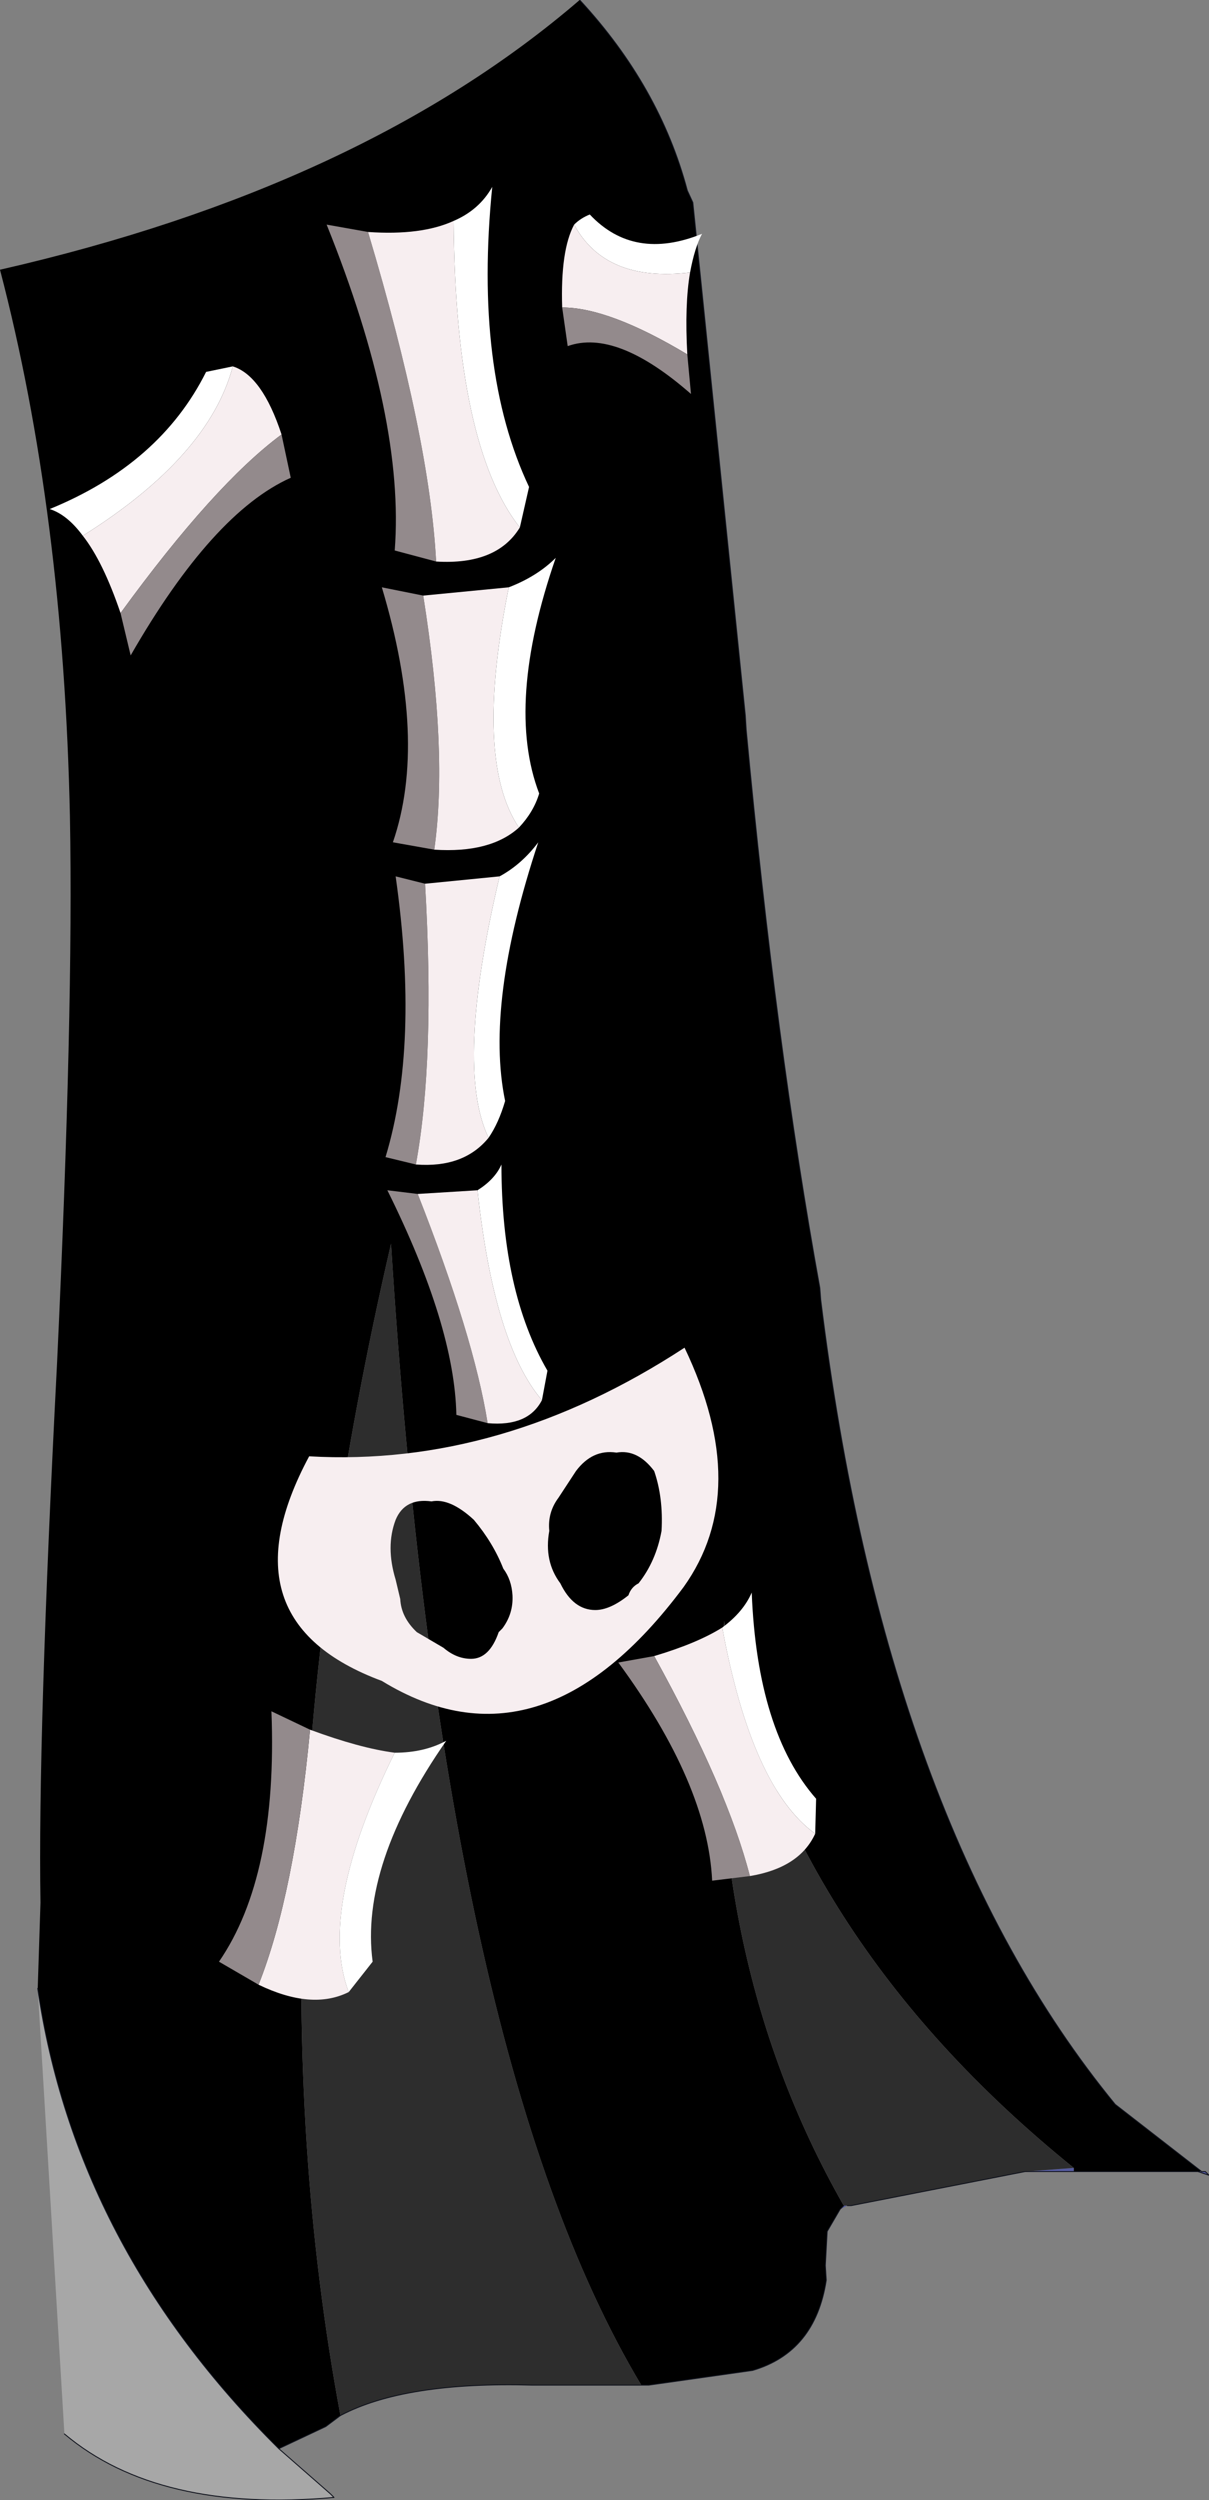
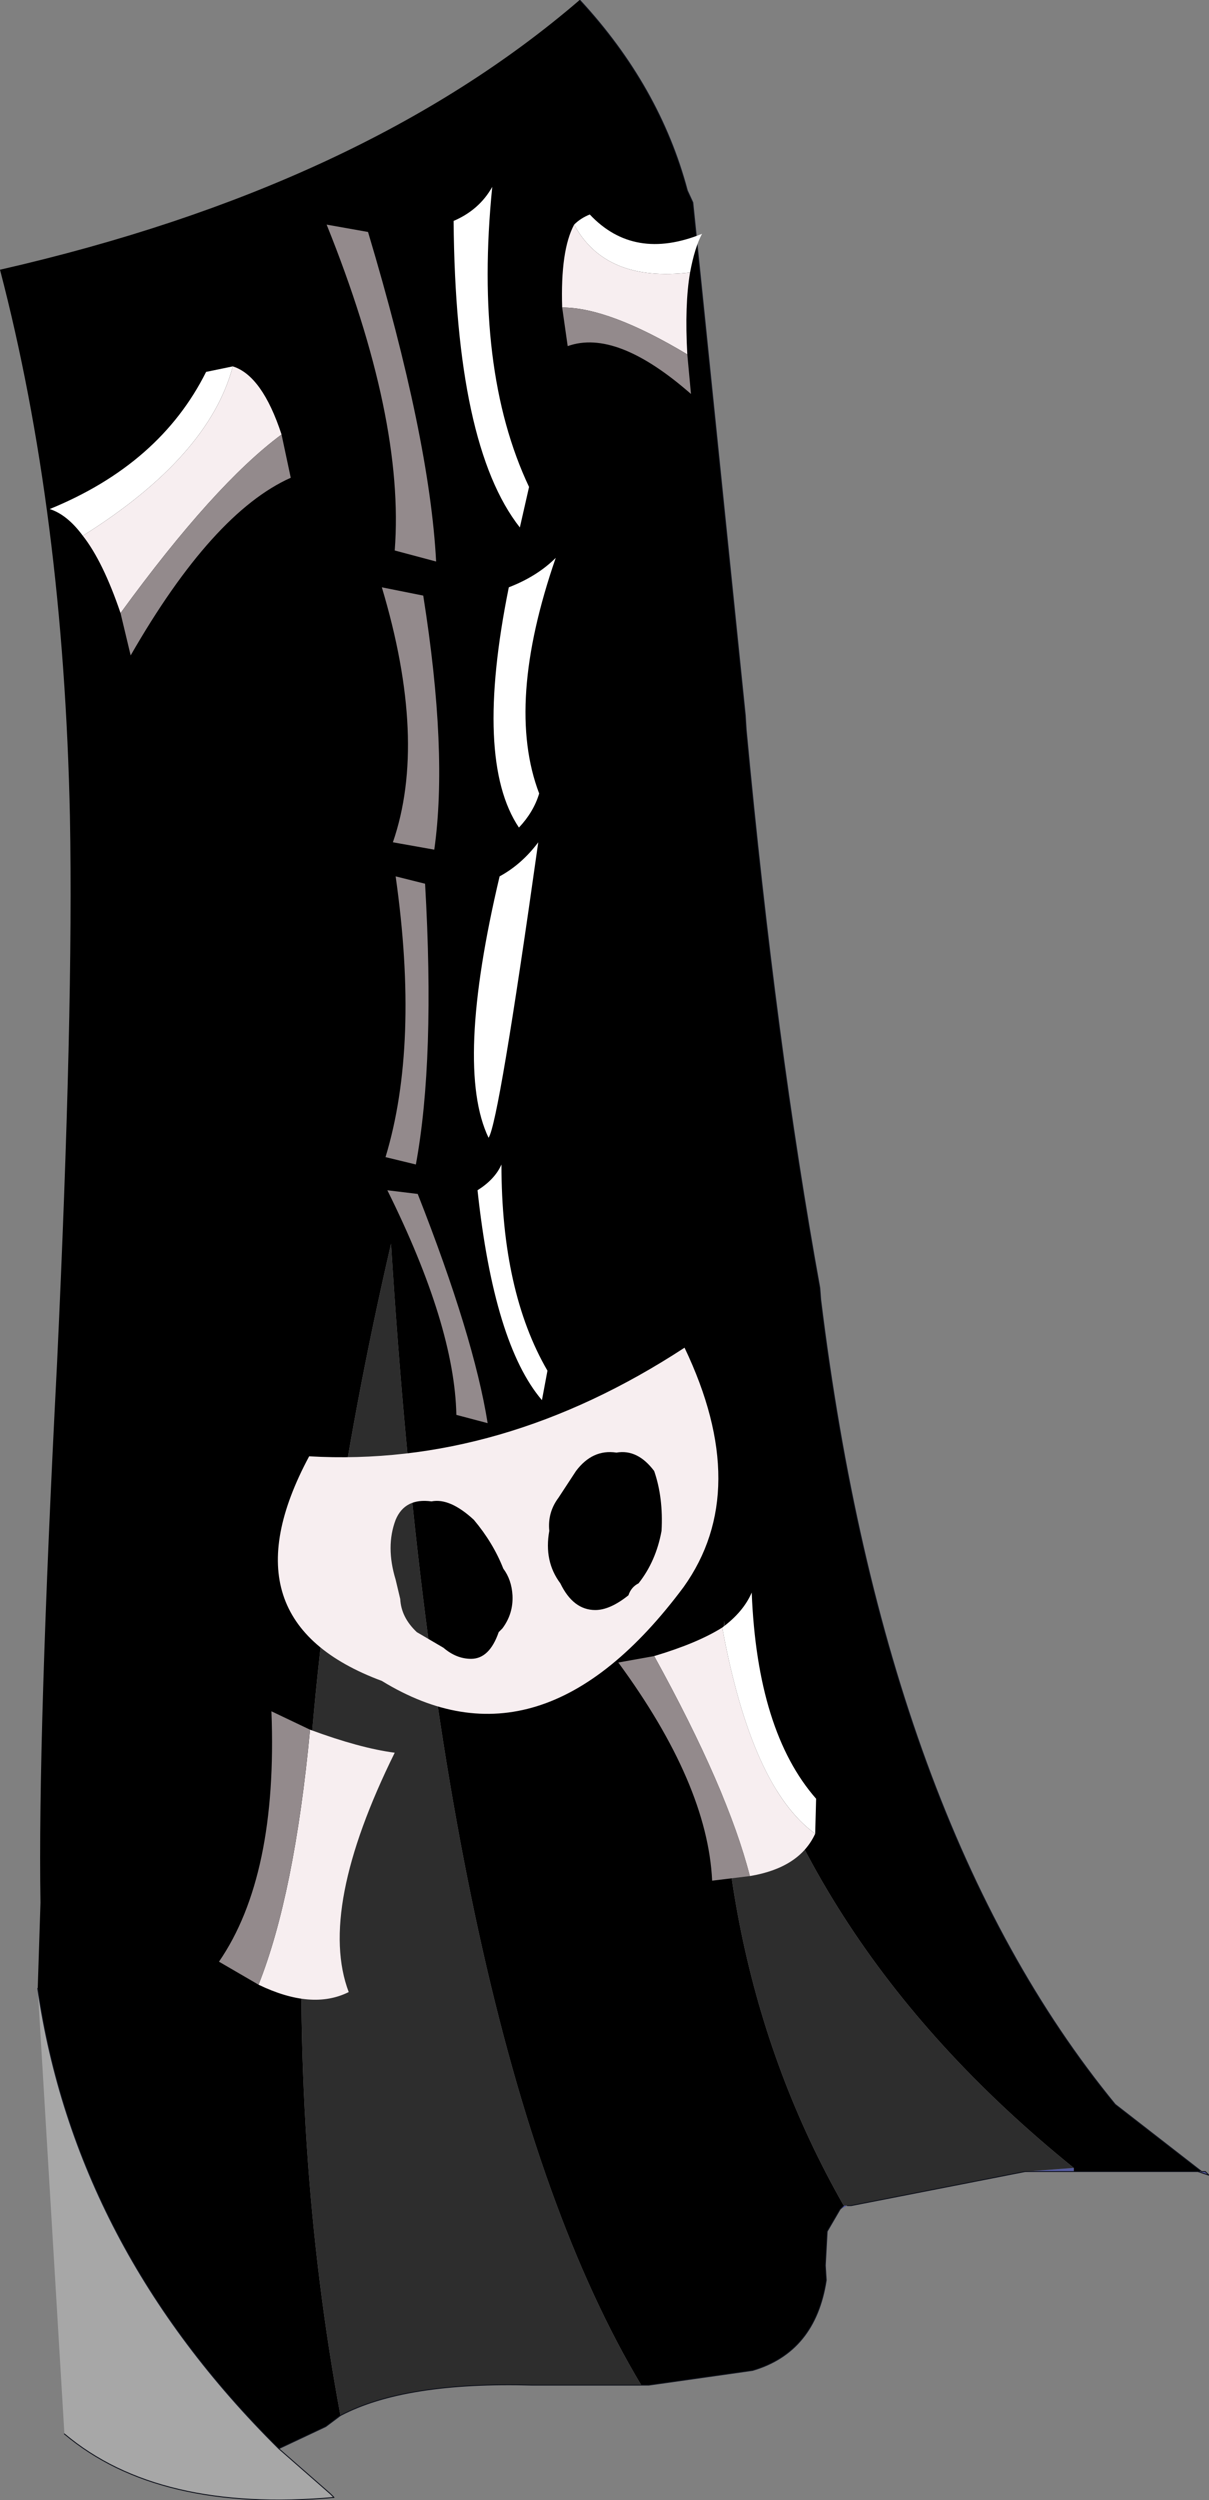
<svg xmlns="http://www.w3.org/2000/svg" xmlns:xlink="http://www.w3.org/1999/xlink" width="65.7px" height="135.8px">
  <rect width="100%" height="100%" fill="#808080" stroke="none" />
  <g transform="matrix(1, 0, 0, 1, 28.05, 69)">
    <use xlink:href="#object-0" width="65.7" height="135.8" transform="matrix(1, 0, 0, 1, -28.05, -69)" />
  </g>
  <defs>
    <g transform="matrix(1, 0, 0, 1, 28.05, 69)" id="object-0">
      <path fill-rule="evenodd" fill="#000000" stroke="none" d="M3.45 -69Q7.8 -64.3 9.3 -58.65L9.6 -58L12.45 -30.15L12.5 -29.35Q14.1 -12.25 16.5 0.95L16.55 1.6Q20.05 30.05 32.55 45.3L37.25 48.95L37.05 48.95L30.3 48.95L30.3 48.75Q14.7 36.15 11.3 19.05Q9.9 36.95 17.8 50.8L17.6 51L16.9 52.2L16.8 54.05L16.85 54.85Q16.25 58.75 12.85 59.75L7.2 60.55L6.8 60.55Q-4.05 42.45 -6.8 -1.45Q-14.9 33.5 -9.55 62.2L-10.35 62.8L-12.9 64Q-23.95 53.05 -26 39L-25.85 34.35Q-26 25.4 -24.95 5.05Q-24.05 -14.1 -24.25 -24.65Q-24.6 -41.15 -28.05 -54.35Q-8.35 -58.85 3.45 -69" />
      <path fill-rule="evenodd" fill="#555ba0" stroke="none" d="M37.25 48.95L37.45 48.95L37.65 49.15L37.05 48.95L37.25 48.95M30.3 48.95L27.65 48.95L30.3 48.75L30.3 48.95M18 50.8L17.6 51L17.8 50.8L18 50.8" />
      <path fill-rule="evenodd" fill="#2d2d2d" stroke="none" d="M27.65 48.95L18.2 50.8L18 50.8L17.8 50.8Q9.9 36.95 11.3 19.05Q14.7 36.15 30.3 48.75L27.65 48.95M6.8 60.55L0.9 60.55Q-6.05 60.35 -9.55 62.2Q-14.9 33.5 -6.8 -1.45Q-4.05 42.45 6.8 60.55" />
      <path fill-rule="evenodd" fill="#a7a7a7" stroke="none" d="M-12.9 64L-10.1 66.45L-9.9 66.65Q-19.45 67.5 -24.55 63.2L-26 39Q-23.95 53.05 -12.9 64" />
      <path fill="none" stroke="#0f121c" stroke-width="0.05" stroke-linecap="round" stroke-linejoin="round" d="M3.45 -69Q7.8 -64.3 9.3 -58.65L9.6 -58L12.45 -30.15L12.5 -29.35Q14.1 -12.25 16.5 0.95L16.55 1.6Q20.05 30.05 32.55 45.3L37.25 48.95L37.45 48.95L37.65 49.15L37.05 48.95L30.3 48.95L27.65 48.95L18.2 50.8L18 50.8M17.6 51L16.9 52.2L16.8 54.05L16.85 54.85Q16.25 58.75 12.85 59.75L7.2 60.55L6.8 60.55L0.9 60.55Q-6.05 60.35 -9.55 62.2L-10.35 62.8L-12.9 64L-10.1 66.45L-9.9 66.65Q-19.45 67.5 -24.55 63.2M-12.9 64Q-23.95 53.05 -26 39M17.8 50.8L17.6 51" />
      <path fill-rule="evenodd" fill="#938a8c" stroke="none" d="M-4.35 -38.5L-6.6 -39.1Q-6.05 -46.25 -10.3 -56.8L-8.05 -56.4Q-4.7 -45.2 -4.35 -38.5M-4.45 -22.85L-6.7 -23.25Q-4.8 -28.75 -7.3 -37.1L-5.05 -36.65Q-3.7 -28.15 -4.45 -22.85M-5.45 -5.75L-7.1 -6.15Q-5.25 -12.25 -6.55 -21.4L-4.95 -21Q-4.4 -11.45 -5.45 -5.75M-1.55 8.3L-3.25 7.85Q-3.35 3 -7 -4.35L-5.35 -4.15Q-2.3 3.6 -1.55 8.3" />
-       <path fill-rule="evenodd" fill="#f7eef0" stroke="none" d="M-8.05 -56.4Q-5.15 -56.2 -3.4 -57Q-3.3 -44.8 0.2 -40.35Q-1.05 -38.3 -4.35 -38.5Q-4.7 -45.2 -8.05 -56.4M-5.05 -36.65L-0.4 -37.1Q-2.3 -27.7 0.15 -24.05Q-1.4 -22.65 -4.45 -22.85Q-3.7 -28.15 -5.05 -36.65M-4.95 -21L-0.9 -21.4Q-3.35 -11.05 -1.5 -7.2Q-2.85 -5.55 -5.45 -5.75Q-4.4 -11.45 -4.95 -21M1.4 7.05Q0.65 8.5 -1.55 8.3Q-2.3 3.6 -5.35 -4.15L-2.1 -4.35Q-1.2 4 1.4 7.05" />
-       <path fill-rule="evenodd" fill="#ffffff" stroke="none" d="M-3.4 -57Q-2 -57.6 -1.3 -58.85Q-2.3 -48.9 0.7 -42.55L0.2 -40.35Q-3.3 -44.8 -3.4 -57M-0.4 -37.1Q1.15 -37.7 2.15 -38.7Q-0.6 -30.75 1.25 -25.9Q0.95 -24.9 0.15 -24.05Q-2.3 -27.7 -0.4 -37.1M-0.9 -21.4Q0.3 -22.05 1.2 -23.25Q-1.7 -14.5 -0.6 -9.2Q-0.95 -8 -1.5 -7.2Q-3.35 -11.05 -0.9 -21.4M-2.1 -4.35Q-1.15 -4.95 -0.8 -5.75Q-0.8 1.15 1.7 5.45L1.4 7.05Q-1.2 4 -2.1 -4.35" />
+       <path fill-rule="evenodd" fill="#ffffff" stroke="none" d="M-3.4 -57Q-2 -57.6 -1.3 -58.85Q-2.3 -48.9 0.7 -42.55L0.2 -40.35Q-3.3 -44.8 -3.4 -57M-0.4 -37.1Q1.15 -37.7 2.15 -38.7Q-0.6 -30.75 1.25 -25.9Q0.95 -24.9 0.15 -24.05Q-2.3 -27.7 -0.4 -37.1M-0.9 -21.4Q0.3 -22.05 1.2 -23.25Q-0.95 -8 -1.5 -7.2Q-3.35 -11.05 -0.9 -21.4M-2.1 -4.35Q-1.15 -4.95 -0.8 -5.75Q-0.8 1.15 1.7 5.45L1.4 7.05Q-1.2 4 -2.1 -4.35" />
      <path fill-rule="evenodd" fill="#f7eef0" stroke="none" d="M-14 38.8Q-12.05 33.9 -11.2 24.95Q-8.5 25.95 -6.6 26.2Q-10.8 34.7 -9.1 39.2Q-11.1 40.2 -14 38.8" />
      <path fill-rule="evenodd" fill="#938a8c" stroke="none" d="M-11.2 24.95Q-12.05 33.9 -14 38.8L-16.15 37.55Q-12.95 32.9 -13.3 23.95L-11.2 24.95" />
-       <path fill-rule="evenodd" fill="#ffffff" stroke="none" d="M-9.1 39.2Q-10.8 34.7 -6.6 26.2Q-5 26.2 -3.8 25.55Q-8.5 32.3 -7.8 37.55L-9.1 39.2" />
      <path fill-rule="evenodd" fill="#ffffff" stroke="none" d="M11.2 19.4Q12.35 18.55 12.8 17.5Q13.1 25.05 16.3 28.7L16.25 30.6Q12.8 28.1 11.2 19.4" />
      <path fill-rule="evenodd" fill="#f7eef0" stroke="none" d="M16.25 30.6Q15.4 32.45 12.7 32.9Q11.5 28.2 7.5 20.95Q9.85 20.25 11.2 19.4Q12.8 28.1 16.25 30.6" />
      <path fill-rule="evenodd" fill="#938a8c" stroke="none" d="M12.7 32.9L10.65 33.15Q10.4 27.9 5.55 21.3L7.5 20.95Q11.5 28.2 12.7 32.9" />
      <path fill-rule="evenodd" fill="#ffffff" stroke="none" d="M-23.55 -39.9Q-24.4 -41.05 -25.35 -41.35Q-19.35 -43.8 -16.85 -48.8L-15.4 -49.1Q-16.7 -44.2 -23.55 -39.9" />
      <path fill-rule="evenodd" fill="#f7eef0" stroke="none" d="M-15.4 -49.1Q-13.8 -48.6 -12.75 -45.4Q-16.4 -42.7 -21.5 -35.7Q-22.45 -38.5 -23.55 -39.9Q-16.7 -44.2 -15.4 -49.1" />
      <path fill-rule="evenodd" fill="#938a8c" stroke="none" d="M-12.75 -45.4L-12.25 -43.05Q-16.5 -41.15 -20.95 -33.4L-21.5 -35.7Q-16.4 -42.7 -12.75 -45.4" />
      <path fill-rule="evenodd" fill="#ffffff" stroke="none" d="M9.45 -54.2Q9.7 -55.55 10.1 -56.3Q6.4 -54.8 4 -57.35Q3.5 -57.15 3.15 -56.8Q4.85 -53.65 9.45 -54.2" />
      <path fill-rule="evenodd" fill="#f7eef0" stroke="none" d="M3.15 -56.8Q2.4 -55.4 2.5 -52.3Q5.05 -52.3 9.3 -49.75Q9.15 -52.45 9.45 -54.2Q4.85 -53.65 3.15 -56.8" />
      <path fill-rule="evenodd" fill="#938a8c" stroke="none" d="M2.5 -52.3L2.8 -50.2Q5.45 -51.15 9.5 -47.6L9.3 -49.75Q5.05 -52.3 2.5 -52.3" />
      <path fill-rule="evenodd" fill="#f7eef0" stroke="none" d="M-2.3 13.55Q-3.6 12.35 -4.6 12.55Q-6.05 12.35 -6.55 13.55Q-7.1 15 -6.55 16.8L-6.3 17.85Q-6.25 18.85 -5.4 19.65L-3.95 20.5Q-3.25 21.1 -2.45 21.1Q-1.45 21.1 -0.95 19.65L-0.75 19.45Q-0.15 18.65 -0.2 17.65Q-0.25 16.8 -0.7 16.2Q-1.25 14.8 -2.3 13.55M2.3 12.35Q1.7 13.15 1.8 14.15Q1.5 15.8 2.4 17Q3.1 18.45 4.3 18.45Q5.1 18.45 6.1 17.65Q6.25 17.2 6.65 17Q7.6 15.8 7.9 14.15Q8 12.35 7.5 10.9Q6.6 9.7 5.45 9.9Q4.15 9.7 3.25 10.9L2.3 12.35M9.1 17.2Q1.35 27.6 -7.3 22.3Q-16.05 19.05 -11.25 10.1Q-0.8 10.7 9.15 4.2Q12.85 11.95 9.1 17.2" />
    </g>
  </defs>
</svg>